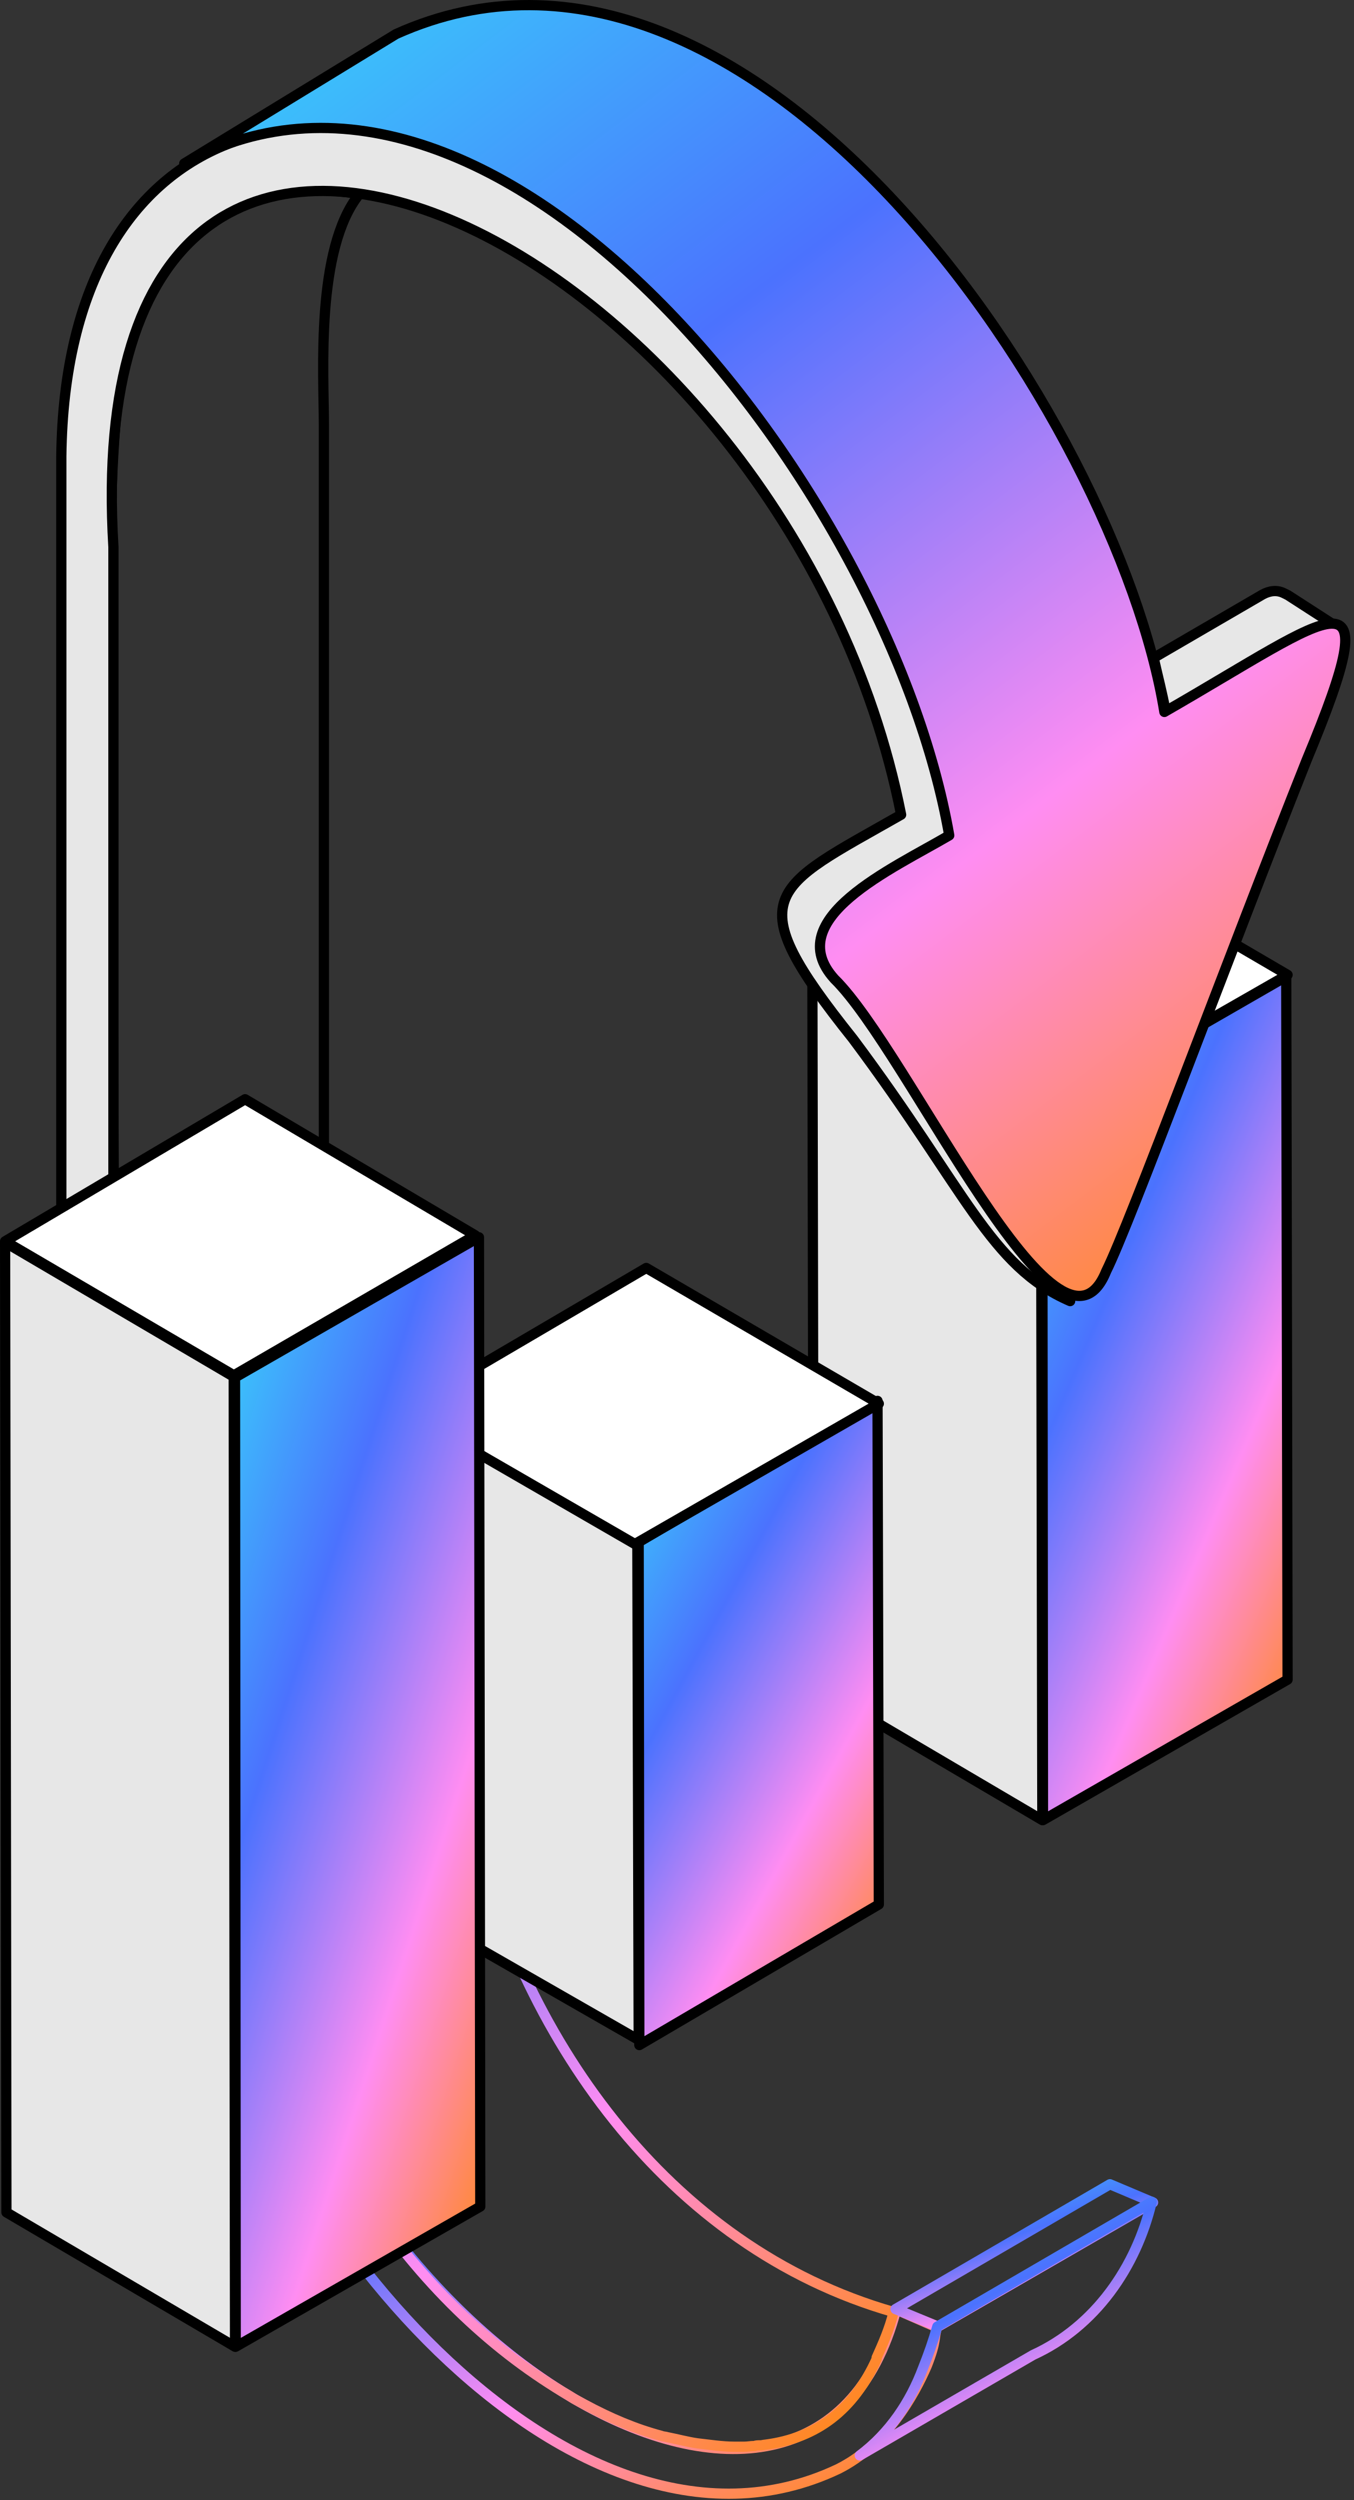
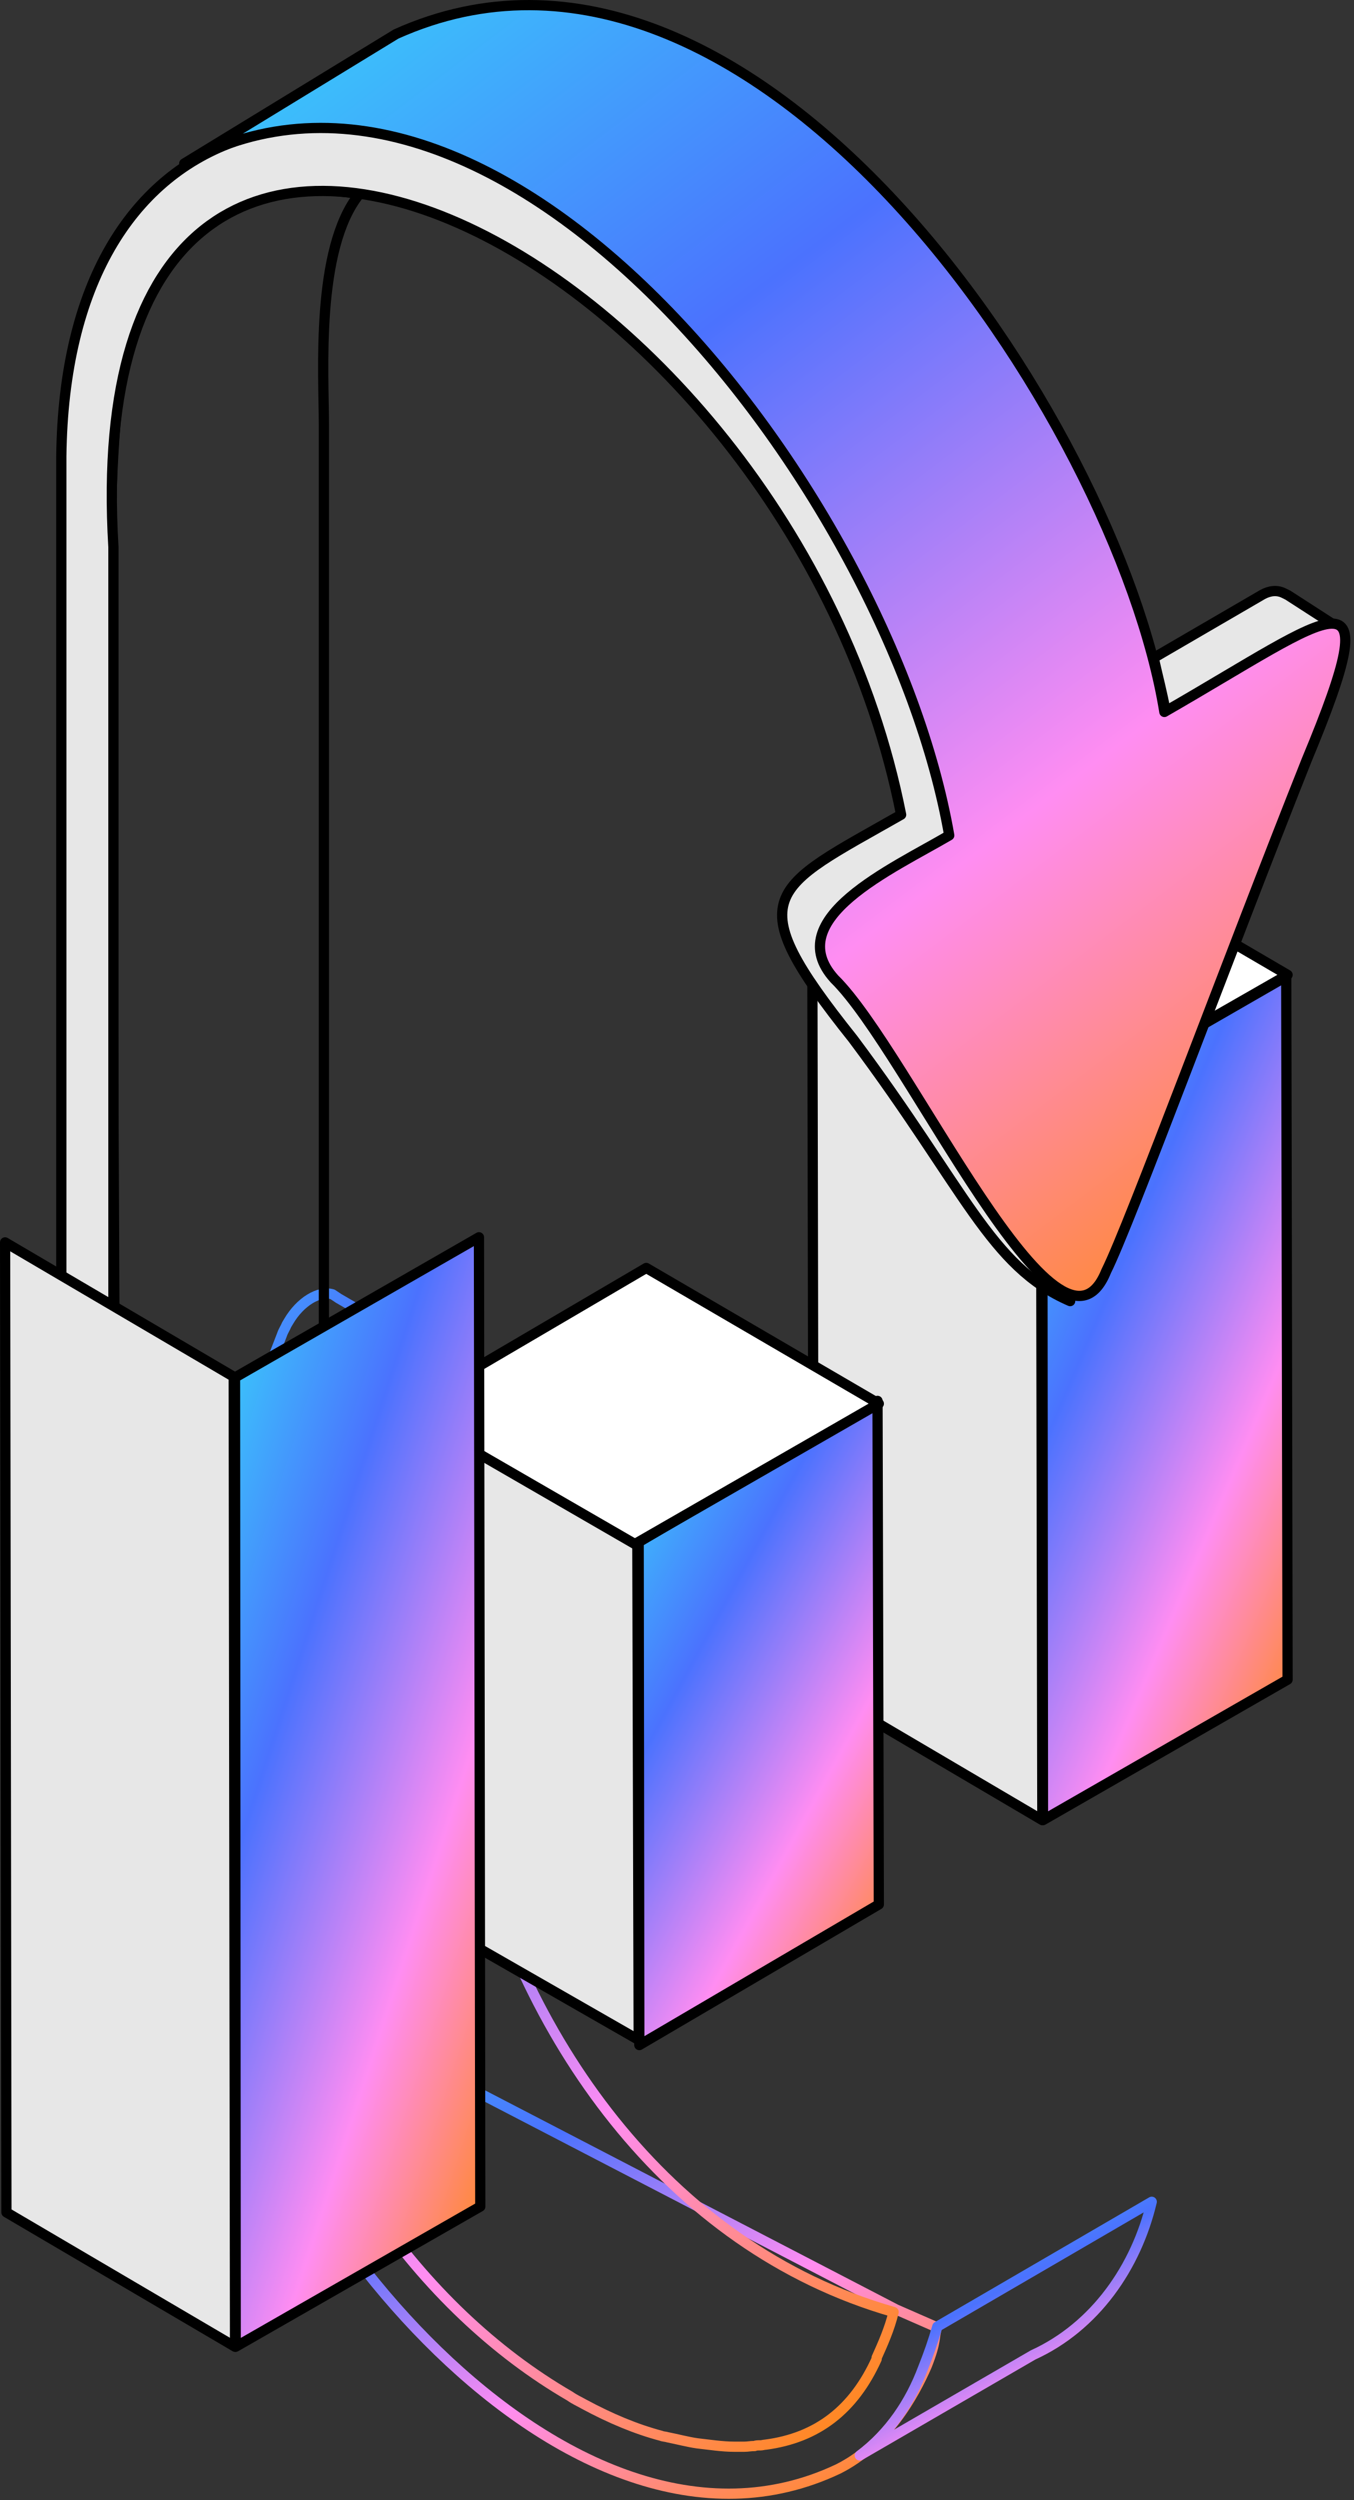
<svg xmlns="http://www.w3.org/2000/svg" fill="none" viewBox="0 0 265 489" height="489" width="265">
  <rect x="0" y="0" width="265" height="489" fill="#333333" stroke="none" />
-   <path stroke-linejoin="round" stroke-linecap="round" stroke-width="2" stroke="url(#paint0_linear_1966_15788)" d="M42.395 382.717C48.597 429.697 111.133 507.983 164.051 482.91C173.553 478.159 178.887 468.524 181.395 462.717C183.374 457.703 182.735 457.197 183.395 455.217L175.395 451.717C158.899 514.401 65.996 460.23 50.028 378.544L42.395 382.717Z" />
+   <path stroke-linejoin="round" stroke-linecap="round" stroke-width="2" stroke="url(#paint0_linear_1966_15788)" d="M42.395 382.717C48.597 429.697 111.133 507.983 164.051 482.91C173.553 478.159 178.887 468.524 181.395 462.717C183.374 457.703 182.735 457.197 183.395 455.217L175.395 451.717L42.395 382.717Z" />
  <path stroke-linejoin="round" stroke-linecap="round" stroke-width="2" stroke="url(#paint1_linear_1966_15788)" d="M20.87 392.778C21.134 392.91 21.53 393.042 21.794 393.174C22.849 393.438 24.433 393.306 26.017 392.382L34.858 387.236L44.623 381.561L49.77 378.526C58.612 417.851 81.706 451.37 111.53 468.658C112.453 469.318 113.377 469.714 114.301 470.241C119.447 473.013 124.462 475.124 129.477 476.444C129.741 476.576 130.269 476.576 130.664 476.708C132.644 477.103 134.623 477.631 136.471 477.895C138.846 478.159 141.354 478.555 143.597 478.555C143.861 478.555 143.993 478.555 144.389 478.555H144.653C144.917 478.555 145.445 478.555 145.709 478.555C146.368 478.555 146.896 478.423 147.688 478.423C147.952 478.291 148.348 478.291 148.744 478.291H148.876C149.14 478.291 149.535 478.159 149.799 478.159C159.961 476.84 167.087 471.297 171.574 461.4V461.268V461.136C172.761 458.497 174.103 455.516 174.895 452.217C130.403 439.505 101.533 397.999 91.603 353.98L111.398 342.499L116.28 339.728C117.864 338.804 119.184 337.485 120.239 335.901C120.371 335.769 120.371 335.637 120.503 335.505C120.767 335.109 120.899 334.582 121.295 334.186C123.143 330.886 123.538 327.06 122.087 324.948L77.087 260.681C76.955 260.417 76.823 260.285 76.691 260.021C76.427 259.626 75.899 259.362 75.503 259.23C74.184 258.834 72.6 259.23 70.885 260.285C69.565 261.209 67.981 262.661 66.926 264.508L66.53 265.168C66.266 265.828 65.87 266.488 65.606 267.148L61.515 277.705L20.606 383.277L20.474 383.936C18.89 387.763 19.418 391.062 20.87 392.778Z" />
  <path stroke-linejoin="round" stroke-linecap="round" stroke-width="2" stroke="url(#paint2_linear_1966_15788)" d="M9.786 377.733L51.091 271.633L55.181 261.076C55.445 260.284 55.841 259.757 56.105 259.097L56.501 258.437C58.745 254.61 62.44 252.367 65.079 253.158L66.266 253.95L75.372 259.229C74.052 258.833 72.337 259.229 70.753 260.284C69.433 261.208 67.85 262.66 66.794 264.507L66.398 265.167C66.135 265.827 65.739 266.487 65.475 267.147L61.384 277.704L20.475 383.276L20.343 383.935C18.759 387.762 19.287 390.929 21.003 392.249L11.501 386.707L10.577 386.311C8.862 385.123 8.466 381.824 9.786 377.733Z" />
-   <path stroke-linejoin="round" stroke-linecap="round" stroke-width="2" stroke="url(#paint3_linear_1966_15788)" d="M217.234 427.221L225.68 430.784L183.583 455.065L175.27 451.634L217.234 427.221Z" />
  <path stroke-linejoin="round" stroke-linecap="round" stroke-width="2" stroke="url(#paint4_linear_1966_15788)" d="M180.678 463.115C181.734 460.475 182.658 457.836 183.449 455.065L225.414 430.651C222.379 443.452 214.329 455.065 202.188 460.607L168.273 480.27C174.08 475.915 178.171 469.845 180.678 463.115Z" />
  <path stroke-linejoin="round" stroke-linecap="round" stroke-width="2" stroke="black" fill="url(#paint5_linear_1966_15788)" d="M251.738 191L252 328.522L204.131 356L204 218.478L251.738 191Z" />
  <path stroke-linejoin="round" stroke-linecap="round" stroke-miterlimit="10" stroke-width="2" stroke="black" fill="#E7E7E7" d="M204 356L159.259 329.671L159 192L203.741 218.329L204 356Z" />
  <path stroke-linejoin="round" stroke-linecap="round" stroke-miterlimit="10" stroke-width="2" stroke="black" fill="white" d="M204.257 218L159 191.846L206.35 164L252 190.675L204.257 218Z" />
  <path stroke-linejoin="round" stroke-linecap="round" stroke-width="2" stroke="black" fill="url(#paint6_linear_1966_15788)" d="M171.744 274L172 372.495L125.128 400L125 301.636L171.744 274Z" />
  <path stroke-linejoin="round" stroke-linecap="round" stroke-miterlimit="10" stroke-width="2" stroke="black" fill="#E7E7E7" d="M125 399L79.264 372.792L79 275L124.736 301.208L125 399Z" />
  <path stroke-linejoin="round" stroke-linecap="round" stroke-miterlimit="10" stroke-width="2" stroke="black" fill="white" d="M124.257 302L79 275.846L126.481 248L172 274.545L124.257 302Z" />
  <path stroke-linejoin="round" stroke-linecap="round" stroke-miterlimit="10" stroke-width="2" stroke="black" d="M54.368 37.59C32.139 40.592 24.685 60.95 22.593 82.874C21.939 90.835 21.678 99.057 21.678 106.756L22.462 272L63.39 302.5V83.005C63.39 73.217 61.69 48.683 70.32 37.982C67.444 37.46 64.567 37.199 61.69 37.199H60.775H60.383H59.206H59.205C58.551 37.199 57.636 37.199 56.852 37.329C56.46 37.329 55.937 37.33 55.675 37.46C55.283 37.46 54.76 37.59 54.368 37.59Z" />
  <path stroke-linejoin="round" stroke-linecap="round" stroke-miterlimit="10" stroke-width="2" stroke="black" fill="#E7E7E7" d="M251.291 116.022L252.076 116.414L262.798 123.33C261.752 122.939 261.098 122.417 259.529 123.33L252.599 125.288L228.147 139.252C227.493 135.598 226.578 132.204 225.793 128.681L247.107 116.283C248.545 115.5 249.984 115.37 251.291 116.022Z" />
  <path stroke-linejoin="round" stroke-linecap="round" stroke-miterlimit="10" stroke-width="2" stroke="black" fill="#E7E7E7" d="M166.95 203.198C144.329 174.879 150.736 173.965 176.365 159.349C154.397 48.162 14.354 -22.439 22.199 107.018L22.199 264.5H12V89.27C12.785 21.279 66.135 8.62 113.993 43.986C150.867 71.261 178.326 118.372 188.133 164.569C162.112 178.663 160.151 181.535 174.665 199.152C192.056 223.426 203.563 247.307 209.447 254.485C193.756 247.699 188.918 232.561 166.95 203.198Z" />
  <path stroke-linejoin="round" stroke-linecap="round" stroke-width="2" stroke="black" fill="url(#paint7_linear_1966_15788)" d="M36.062 31.979C97.65 -1.951 174.014 95.795 185.782 163.394C174.668 169.919 152.7 179.707 163.292 191.452C177.937 205.807 207.227 271.71 216.511 248.612C221.088 239.477 240.048 188.059 255.739 148.648C272.084 109.367 261.492 119.937 227.887 139.252C218.734 82.484 147.47 -24.789 77.513 6.662L36.062 31.979Z" />
  <path stroke-linejoin="round" stroke-linecap="round" stroke-width="2" stroke="black" fill="url(#paint8_linear_1966_15788)" d="M93.739 242L94 431.581L46.131 459L46 269.419L93.739 242Z" />
  <path stroke-linejoin="round" stroke-linecap="round" stroke-miterlimit="10" stroke-width="2" stroke="black" fill="#E7E7E7" d="M46 459L1.259 432.719L1 243L45.741 269.281L46 459Z" />
-   <path stroke-linejoin="round" stroke-linecap="round" stroke-miterlimit="10" stroke-width="2" stroke="black" fill="white" d="M45.771 269L1 242.783L47.97 215L93 241.609L45.771 269Z" />
  <defs>
    <linearGradient gradientUnits="userSpaceOnUse" y2="525.342" x2="104.424" y1="381.557" x1="35.794" id="paint0_linear_1966_15788">
      <stop stop-color="#37D7FA" />
      <stop stop-color="#4B72FE" offset="0.4" />
      <stop stop-color="#FF8DF2" offset="0.68" />
      <stop stop-color="#FF8705" offset="1" />
    </linearGradient>
    <linearGradient gradientUnits="userSpaceOnUse" y2="466.996" x2="187.95" y1="265.135" x1="12.234" id="paint1_linear_1966_15788">
      <stop stop-color="#37D7FA" />
      <stop stop-color="#4B72FE" offset="0.4" />
      <stop stop-color="#FF8DF2" offset="0.68" />
      <stop stop-color="#FF8705" offset="1" />
    </linearGradient>
    <linearGradient gradientUnits="userSpaceOnUse" y2="341.099" x2="114.836" y1="256.842" x1="5.893" id="paint2_linear_1966_15788">
      <stop stop-color="#37D7FA" />
      <stop stop-color="#4B72FE" offset="0.4" />
      <stop stop-color="#FF8DF2" offset="0.68" />
      <stop stop-color="#FF8705" offset="1" />
    </linearGradient>
    <linearGradient gradientUnits="userSpaceOnUse" y2="468.33" x2="186.642" y1="427.989" x1="172.91" id="paint3_linear_1966_15788">
      <stop stop-color="#37D7FA" />
      <stop stop-color="#4B72FE" offset="0.4" />
      <stop stop-color="#FF8DF2" offset="0.68" />
      <stop stop-color="#FF8705" offset="1" />
    </linearGradient>
    <linearGradient gradientUnits="userSpaceOnUse" y2="494.378" x2="198.97" y1="432.021" x1="165.599" id="paint4_linear_1966_15788">
      <stop stop-color="#37D7FA" />
      <stop stop-color="#4B72FE" offset="0.4" />
      <stop stop-color="#FF8DF2" offset="0.68" />
      <stop stop-color="#FF8705" offset="1" />
    </linearGradient>
    <linearGradient gradientUnits="userSpaceOnUse" y2="233.309" x2="304.361" y1="190.562" x1="203.867" id="paint5_linear_1966_15788">
      <stop stop-color="#37D7FA" />
      <stop stop-color="#4B72FE" offset="0.333" />
      <stop stop-color="#FF8DF2" offset="0.667" />
      <stop stop-color="#FF8705" offset="1" />
    </linearGradient>
    <linearGradient gradientUnits="userSpaceOnUse" y2="322.514" x2="214.432" y1="273.666" x1="124.87" id="paint6_linear_1966_15788">
      <stop stop-color="#37D7FA" />
      <stop stop-color="#4B72FE" offset="0.333" />
      <stop stop-color="#FF8DF2" offset="0.667" />
      <stop stop-color="#FF8705" offset="1" />
    </linearGradient>
    <linearGradient gradientUnits="userSpaceOnUse" y2="270.967" x2="241.09" y1="0.331" x1="35.435" id="paint7_linear_1966_15788">
      <stop stop-color="#37D7FA" />
      <stop stop-color="#4B72FE" offset="0.333" />
      <stop stop-color="#FF8DF2" offset="0.667" />
      <stop stop-color="#FF8705" offset="1" />
    </linearGradient>
    <linearGradient gradientUnits="userSpaceOnUse" y2="276.173" x2="153.305" y1="241.424" x1="45.867" id="paint8_linear_1966_15788">
      <stop stop-color="#37D7FA" />
      <stop stop-color="#4B72FE" offset="0.333" />
      <stop stop-color="#FF8DF2" offset="0.667" />
      <stop stop-color="#FF8705" offset="1" />
    </linearGradient>
  </defs>
</svg>